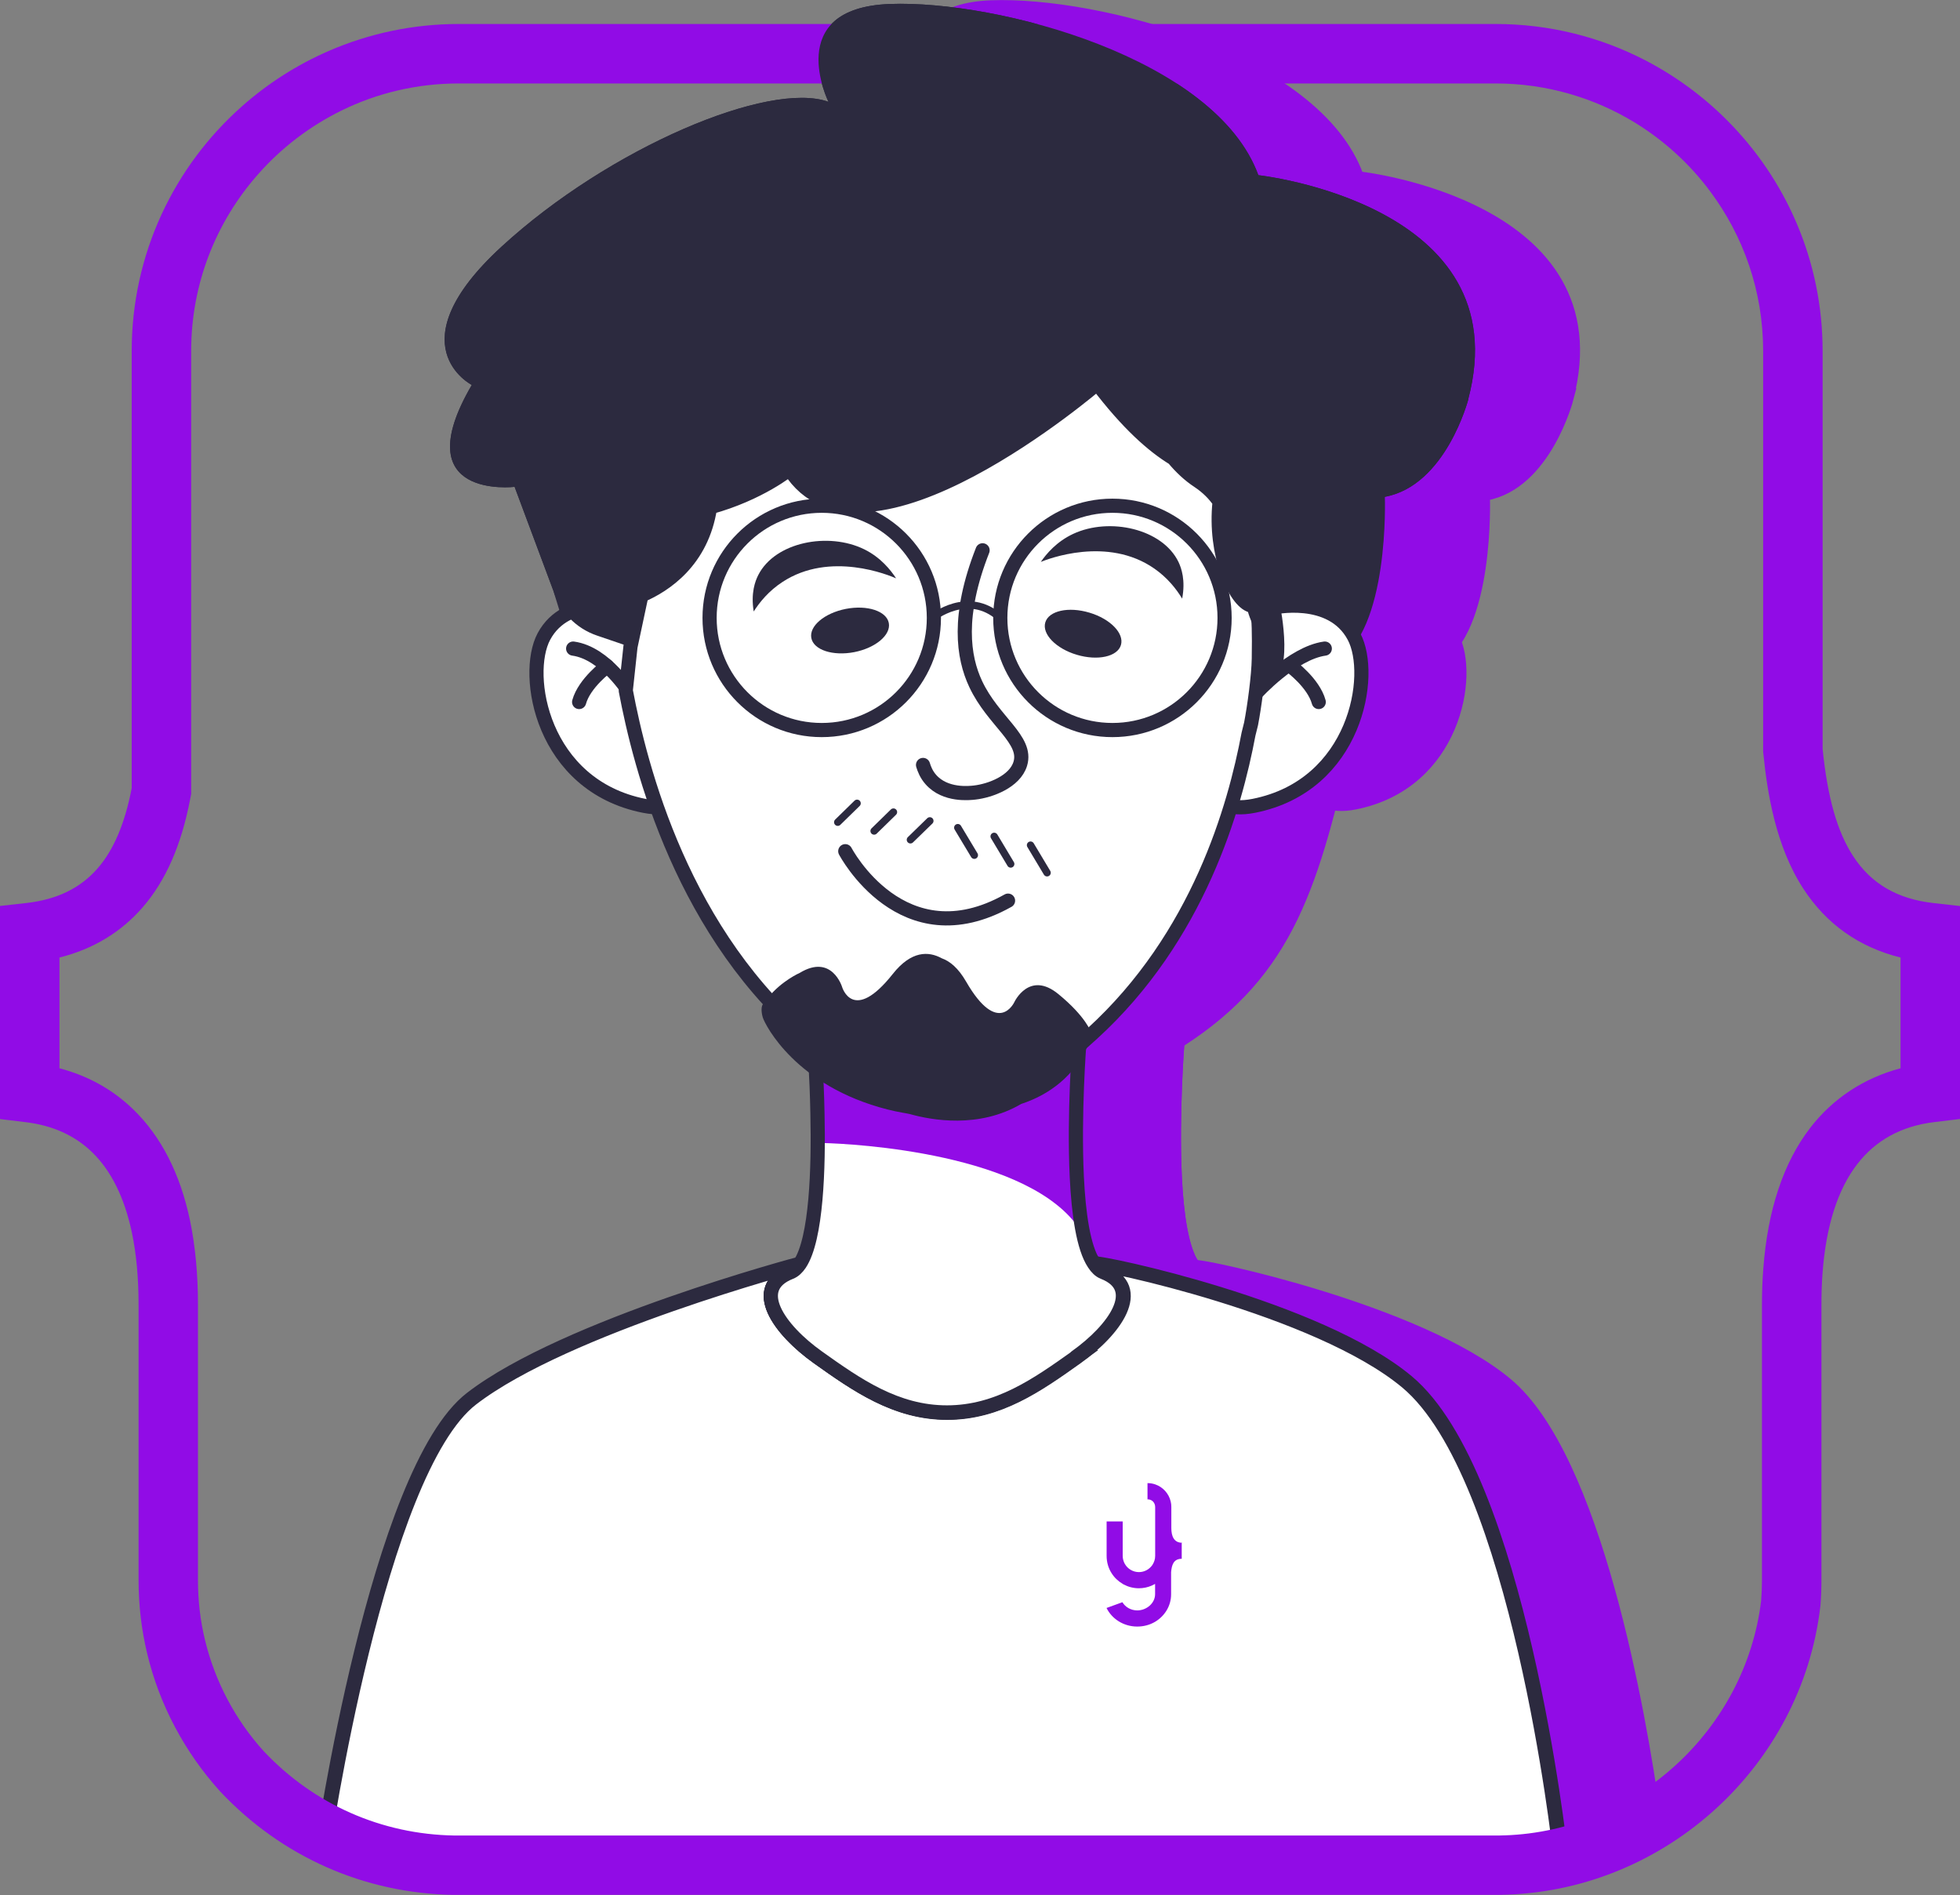
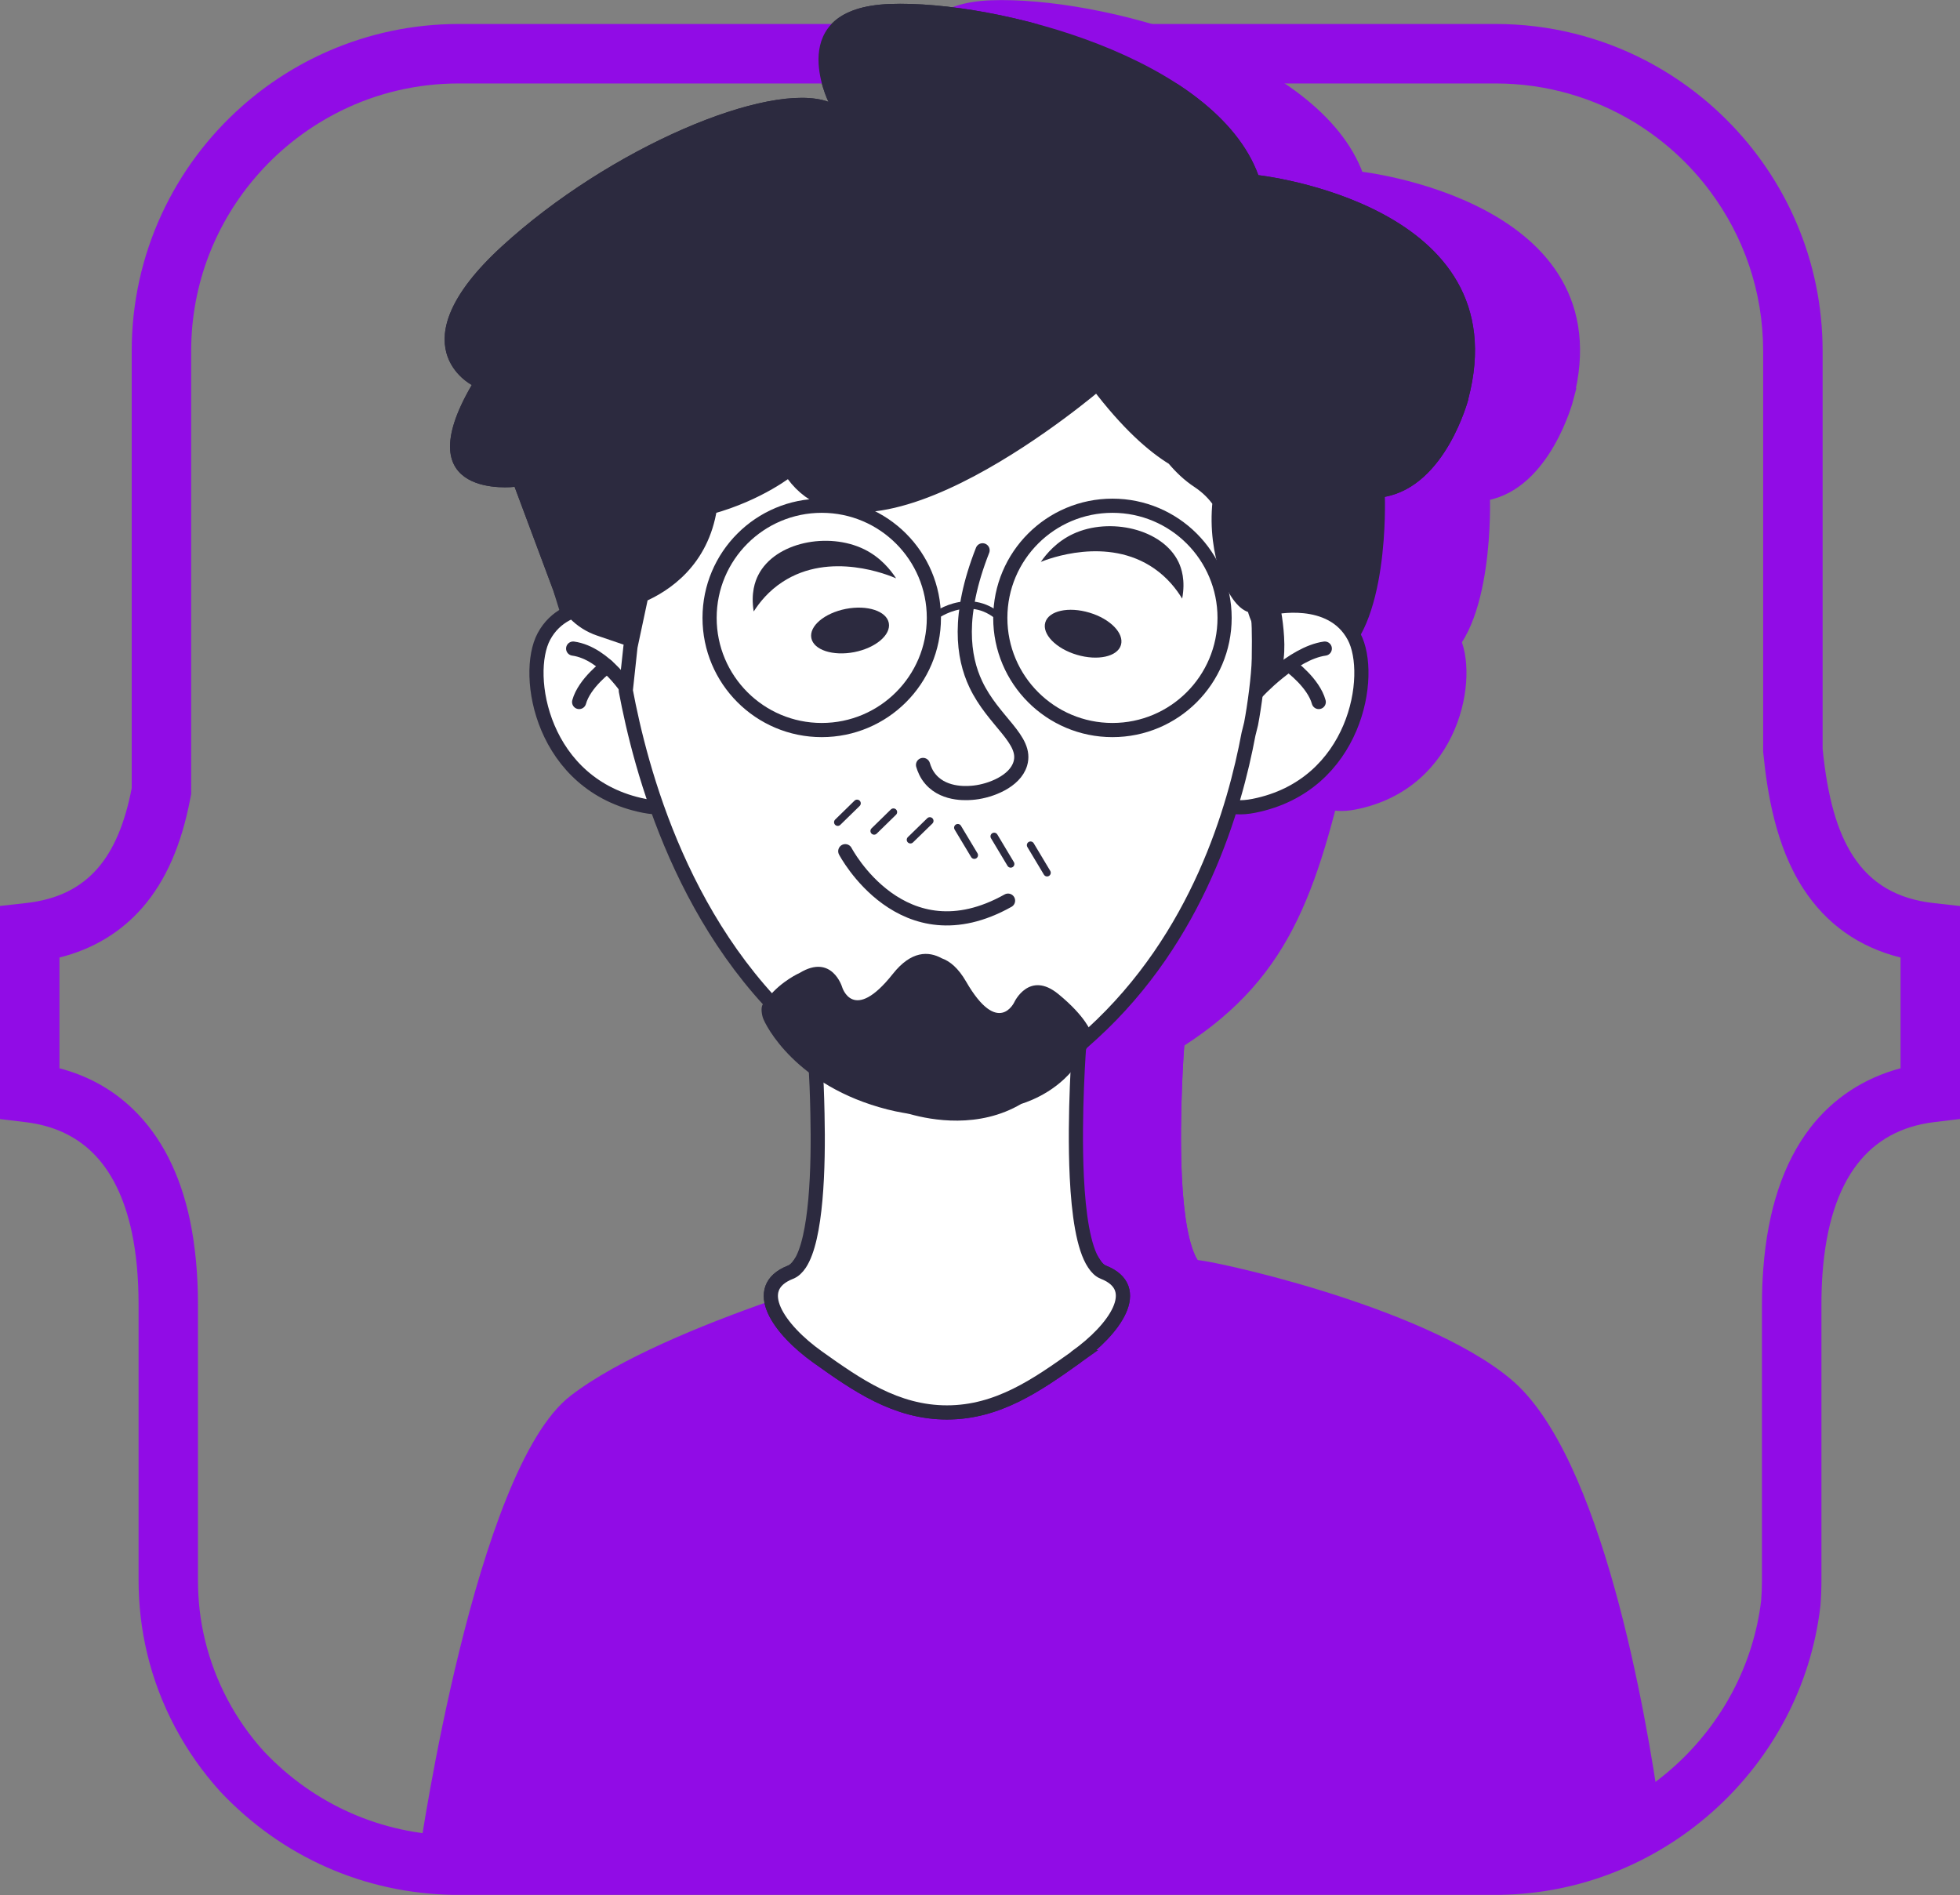
<svg xmlns="http://www.w3.org/2000/svg" id="Livello_2" data-name="Livello 2" viewBox="0 0 265.64 256.82">
  <rect x="0" y="0" width="265.64" height="256.82" fill="#808080" stroke="none" />
  <defs>
    <style>
      .cls-1, .cls-2, .cls-3 {
        fill: #fff;
      }

      .cls-4, .cls-5, .cls-6, .cls-3 {
        stroke-miterlimit: 10;
      }

      .cls-4, .cls-2, .cls-7 {
        stroke-width: 1.92px;
      }

      .cls-4, .cls-2, .cls-7, .cls-3, .cls-8 {
        stroke: #2c2a3f;
      }

      .cls-4, .cls-9 {
        fill: #2c2a3f;
      }

      .cls-5 {
        fill: #9a12cc;
        stroke: #9a12cc;
      }

      .cls-2, .cls-7, .cls-8 {
        stroke-linecap: round;
        stroke-linejoin: round;
      }

      .cls-7, .cls-8 {
        fill: none;
      }

      .cls-6 {
        stroke: #910ce6;
      }

      .cls-6, .cls-10 {
        fill: #910ce6;
      }

      .cls-3 {
        stroke-width: 2px;
      }
    </style>
  </defs>
  <g id="Livello_2-2" data-name="Livello 2">
    <g id="Livello_1-2" data-name="Livello 1-2">
      <g>
        <path class="cls-6" d="M212.75,54.09s-3.04,11.73-11.32,13.24c0,0,.68,18.23-6.64,22.37,0,0-4.61,.29-8.9,.34-2.83,.05-5.53-.02-6.67-.34-2.11-.61-.97-14.49-.21-21.65v-.02c-.7-1.02-1.6-1.96-2.86-2.79-1.26-.83-2.38-1.89-3.38-3.08,0,0,0-.02-.02-.02-2.7-1.65-6.16-4.65-10.32-10.13,0,0-31.83,27.37-41.7,11.6,0,0-4.02,3.3-10.75,5.16-.04,.15-.07,.29-.1,.44-1.23,6.99-6.12,10.16-9.24,11.51l-.39,7.32-1.07-.36-9.04-3.08-1.4-4.53-5.26-14.09s-14.91,1.79-5.8-13.81c0,0-10.54-5.38,4.05-18.76,14.6-13.4,36.27-22.52,44.29-19.61,0,0-6.31-12.7,8.29-13.26,14.62-.55,44.17,7.33,49.97,23.2,0,0,35.48,3.88,28.44,30.38l.02-.02Z" />
        <g>
          <path class="cls-6" d="M98.55,82.37s-8.04-1.87-11.12,3.9c-2.77,5.18-.28,20.19,13.59,22.94,13.86,2.76,5.8-24.03-2.47-26.84Z" />
          <g>
            <path class="cls-6" d="M99.13,93.97s-3.3-5.46-7.71-6.07" />
            <path class="cls-6" d="M96.02,90.29s-3.09,2.27-3.8,4.85" />
          </g>
          <path class="cls-6" d="M186.14,82.37s8.04-1.87,11.11,3.9c2.77,5.18,.28,20.19-13.58,22.94-13.86,2.76-5.8-24.03,2.47-26.84Z" />
          <g>
            <path class="cls-6" d="M183.94,93.97s4.93-5.46,9.34-6.07" />
            <path class="cls-6" d="M188.67,90.29s3.09,2.27,3.79,4.85" />
          </g>
          <path class="cls-6" d="M220.12,250.75H57.42s7.46-51.41,20.24-61.21c12.75-9.81,44.51-18.25,44.51-18.25-.38,.55-.8,.94-1.28,1.14-5.52,2.16-1.55,7.76,3.71,11.51,5.26,3.74,10.58,7.49,17.5,7.49s12.24-3.74,17.5-7.49c5.27-3.74,9.24-9.35,3.73-11.51-.49-.19-.9-.58-1.26-1.16,.83-.24,30.28,5.95,42.34,16,12.24,10.19,18.24,45.34,20.09,58.47,.38,2.65-1.68,5.01-4.35,5.01h0Z" />
          <path class="cls-6" d="M159.58,183.93c-5.26,3.74-10.58,7.49-17.5,7.49s-12.24-3.74-17.5-7.49c-5.26-3.74-9.22-9.35-3.71-11.51,.49-.19,.9-.58,1.28-1.14h39.85l.02-.02c.36,.56,.78,.97,1.26,1.16,5.52,2.16,1.55,7.76-3.73,11.51h.02Z" />
          <path class="cls-6" d="M159.58,183.93c-5.26,3.74-10.58,7.49-17.5,7.49s-12.24-3.74-17.5-7.49c-5.26-3.74-9.22-9.35-3.71-11.51,.49-.19,.9-.58,1.28-1.14,2.25-3.4,2.55-12.98,2.38-20.37-.1-5.31-.44-9.5-.44-9.5h35.93s-.75,9.58-.34,18.11c.24,4.97,.89,9.58,2.33,11.73,.36,.56,.78,.97,1.26,1.16,5.52,2.16,1.55,7.76-3.73,11.51h.02Z" />
          <path class="cls-6" d="M158.99,158.84c-6.75-7.2-29.58-7.86-33.72-7.92v-.02c-.07-3.97-.29-7.34-.39-8.79h.38c5.18,3.1,10.87,4.91,16.84,4.91s11.65-1.81,16.83-4.91h.38c-.16,2.36-.6,9.83-.32,16.74h0Z" />
          <path class="cls-6" d="M159.58,183.93c-5.26,3.74-10.58,7.49-17.5,7.49s-12.24-3.74-17.5-7.49c-5.26-3.74-9.22-9.35-3.71-11.51,.49-.19,.9-.58,1.28-1.14,2.25-3.4,2.55-12.98,2.38-20.37-.1-5.31-.44-9.5-.44-9.5h35.93s-.75,9.58-.34,18.11c.24,4.97,.89,9.58,2.33,11.73,.36,.56,.78,.97,1.26,1.16,5.52,2.16,1.55,7.76-3.73,11.51h.02Z" />
          <path class="cls-6" d="M184.34,89.26c-.04,2.36-.6,6.48-1.05,8.83l-.34,1.41c-4.66,20.16-7.83,32.24-22.91,41.91-2.74,1.76-5.63,3.15-8.63,4.12s-6.12,1.48-9.33,1.48c-6.4,0-12.49-2.08-17.97-5.6-15.08-9.69-25.56-30.19-25.56-47.82l.64-5.94,1.48-6.95h0c3.18-1.37,8.19-4.64,9.3-11.91l.03-.04c6.72-1.85,10.75-5.16,10.75-5.16,9.86,15.78,41.7-11.6,41.7-11.6,4.15,5.48,7.61,8.48,10.32,10.13,.02,0,.02,.02,.02,.02,1,1.19,2.11,2.25,3.38,3.08,1.24,.83,2.16,1.77,2.86,2.79v.02c-.75,7.16,2.11,13.42,4.23,14.03,.85,.24,1.2,0,1.09,7.18Z" />
          <path class="cls-6" d="M134.19,84.43c.31,1.61-1.78,3.38-4.68,3.95-2.9,.56-5.51-.29-5.82-1.91s1.78-3.38,4.68-3.95,5.51,.29,5.82,1.91Z" />
          <path class="cls-6" d="M155.4,84.35c-.47,1.58,1.44,3.55,4.27,4.39s5.51,.26,5.98-1.32-1.44-3.55-4.27-4.39c-2.83-.85-5.51-.26-5.98,1.32Z" />
          <path class="cls-6" d="M146.91,74.58c-3.48,8.85-2.65,14.48-.93,18.13,2.38,5.07,7.04,7.52,6.04,10.8-.73,2.42-4.06,3.66-6.18,3.9-.68,.08-3.99,.46-5.94-1.76-.62-.7-.9-1.45-1.06-1.98" />
        </g>
        <path class="cls-5" d="M128.96,113.58s6.08,19.13,22.28,6.14" />
        <circle class="cls-5" cx="125.09" cy="83.74" r="15.2" />
        <circle class="cls-5" cx="164.49" cy="83.74" r="15.2" />
        <path class="cls-5" d="M140.1,83.74s4.81-3.94,9.19,0" />
        <path class="cls-5" d="M154.77,76.16c.93-.38,9.03-3.55,15.41,.9,1.78,1.24,2.97,2.75,3.77,4.07,.47-2.49-.1-4.12-.49-4.95-2.17-4.52-9.34-6.12-14.27-3.83-2.24,1.04-3.64,2.7-4.41,3.82h0Z" />
        <path class="cls-5" d="M135.18,78.38c-.92-.4-8.94-3.77-15.43,.51-1.81,1.19-3.04,2.68-3.87,3.98-.41-2.5,.2-4.12,.62-4.94,2.27-4.47,9.49-5.88,14.37-3.48,2.21,1.09,3.56,2.78,4.31,3.93h0Z" />
        <path class="cls-9" d="M199.01,54.09s-3.04,11.73-11.32,13.24c0,0,.68,18.23-6.64,22.37,0,0-4.61,.29-8.9,.34-2.83,.05-5.53-.02-6.67-.34-2.11-.61-.97-14.49-.21-21.65v-.02c-.7-1.02-1.6-1.96-2.86-2.79-1.26-.83-2.38-1.89-3.38-3.08,0,0,0-.02-.02-.02-2.7-1.65-6.16-4.65-10.32-10.13,0,0-31.83,27.37-41.7,11.6,0,0-4.02,3.3-10.75,5.16-.04,.15-.07,.29-.1,.44-1.23,6.99-6.12,10.16-9.24,11.51l-.39,7.32-1.07-.36-9.04-3.08-1.4-4.53-5.26-14.09s-14.91,1.79-5.8-13.81c0,0-10.54-5.38,4.05-18.76,14.6-13.4,36.27-22.52,44.29-19.61,0,0-6.31-12.7,8.29-13.26,14.62-.55,44.17,7.33,49.97,23.2,0,0,35.48,3.88,28.44,30.38l.02-.02Z" />
        <g>
          <path class="cls-2" d="M84.83,82.37s-8.04-1.87-11.12,3.9c-2.77,5.18-.28,20.19,13.59,22.94,13.86,2.76,5.8-24.03-2.47-26.84Z" />
          <g>
            <path class="cls-7" d="M85.39,93.97s-3.3-5.46-7.71-6.07" />
            <path class="cls-7" d="M82.29,90.29s-3.09,2.27-3.8,4.85" />
          </g>
          <path class="cls-2" d="M172.4,82.37s8.04-1.87,11.11,3.9c2.77,5.18,.28,20.19-13.58,22.94-13.86,2.76-5.8-24.03,2.47-26.84Z" />
          <g>
            <path class="cls-7" d="M170.21,93.97s4.93-5.46,9.34-6.07" />
            <path class="cls-7" d="M174.94,90.29s3.09,2.27,3.79,4.85" />
          </g>
-           <path class="cls-3" d="M211.39,250.75H43.69s7.46-51.41,20.24-61.21c12.75-9.81,44.51-18.25,44.51-18.25-.38,.55-.8,.94-1.28,1.14-5.52,2.16-1.55,7.76,3.71,11.51,5.26,3.74,10.58,7.49,17.5,7.49s12.24-3.74,17.5-7.49c5.27-3.74,9.24-9.35,3.73-11.51-.49-.19-.9-.58-1.26-1.16,.83-.24,30.28,5.95,42.34,16,15.15,12.62,20.75,63.48,20.75,63.48h-.02Z" />
          <path class="cls-4" d="M145.84,183.93c-5.26,3.74-10.58,7.49-17.5,7.49s-12.24-3.74-17.5-7.49c-5.26-3.74-9.22-9.35-3.71-11.51,.49-.19,.9-.58,1.28-1.14h39.85l.02-.02c.36,.56,.78,.97,1.26,1.16,5.52,2.16,1.55,7.76-3.73,11.51h.02Z" />
          <path class="cls-1" d="M145.84,183.93c-5.26,3.74-10.58,7.49-17.5,7.49s-12.24-3.74-17.5-7.49c-5.26-3.74-9.22-9.35-3.71-11.51,.49-.19,.9-.58,1.28-1.14,2.25-3.4,2.55-12.98,2.38-20.37-.1-5.31-.44-9.5-.44-9.5h35.93s-.75,9.58-.34,18.11c.24,4.97,.89,9.58,2.33,11.73,.36,.56,.78,.97,1.26,1.16,5.52,2.16,1.55,7.76-3.73,11.51h.02Z" />
-           <path class="cls-10" d="M146.42,166.73c-6.75-10.46-30.74-11.73-34.89-11.82v-.03c-.07-5.76-.29-10.66-.39-12.77h.38c5.18,4.5,10.87,7.12,16.84,7.12s11.65-2.62,16.83-7.12h.38c-.16,3.42,.57,14.59,.84,24.62Z" />
          <path class="cls-7" d="M145.84,183.93c-5.26,3.74-10.58,7.49-17.5,7.49s-12.24-3.74-17.5-7.49c-5.26-3.74-9.22-9.35-3.71-11.51,.49-.19,.9-.58,1.28-1.14,2.25-3.4,2.55-12.98,2.38-20.37-.1-5.31-.44-9.5-.44-9.5h35.93s-.75,9.58-.34,18.11c.24,4.97,.89,9.58,2.33,11.73,.36,.56,.78,.97,1.26,1.16,5.52,2.16,1.55,7.76-3.73,11.51h.02Z" />
          <path class="cls-2" d="M170.61,89.26c-.04,2.36-.6,6.48-1.05,8.83l-.35,1.41c-1.85,9.87-6.78,27.47-21.22,40.62-4.39,3.99-10.26,9.19-18.58,9.46-1.74,.05-8.92,.06-19.04-8.18-17.87-14.55-23.62-37.52-25.56-47.82l.64-5.94,1.48-6.95c3.18-1.37,8.19-4.64,9.3-11.91,0,0,.02-.02,.03-.04,6.72-1.85,10.75-5.16,10.75-5.16,9.86,15.78,41.7-11.6,41.7-11.6,4.15,5.48,7.61,8.48,10.32,10.13,.02,0,.02,.02,.02,.02,1,1.19,2.11,2.25,3.38,3.08,1.24,.83,2.16,1.77,2.86,2.79v.02c-.75,7.16,2.11,13.42,4.23,14.03,.85,.24,1.2,0,1.09,7.18h0Z" />
          <path class="cls-9" d="M120.46,84.43c.31,1.61-1.78,3.38-4.68,3.95-2.9,.56-5.51-.29-5.82-1.91s1.78-3.38,4.68-3.95c2.9-.56,5.51,.29,5.82,1.91Z" />
          <path class="cls-9" d="M141.67,84.35c-.47,1.58,1.44,3.55,4.27,4.39s5.51,.26,5.98-1.32-1.44-3.55-4.27-4.39c-2.83-.85-5.51-.26-5.98,1.32Z" />
          <path class="cls-7" d="M133.17,74.58c-3.48,8.85-2.65,14.48-.93,18.13,2.38,5.07,7.04,7.52,6.04,10.8-.73,2.42-4.06,3.66-6.18,3.9-.68,.08-3.99,.46-5.94-1.76-.62-.7-.9-1.45-1.06-1.98" />
        </g>
        <path class="cls-2" d="M114.56,115.36s7.71,14.75,22.06,6.7" />
        <circle class="cls-7" cx="111.37" cy="83.74" r="15.2" />
        <circle class="cls-7" cx="150.77" cy="83.74" r="15.2" />
        <path class="cls-8" d="M126.36,83.74s4.81-3.94,9.19,0" />
        <path class="cls-9" d="M141.04,76.16c.93-.38,9.03-3.55,15.41,.9,1.78,1.24,2.97,2.75,3.77,4.07,.47-2.49-.1-4.12-.49-4.95-2.17-4.52-9.34-6.12-14.27-3.83-2.24,1.04-3.64,2.7-4.41,3.82h0Z" />
        <path class="cls-9" d="M121.45,78.38c-.92-.4-8.94-3.77-15.43,.51-1.81,1.19-3.04,2.68-3.87,3.98-.41-2.5,.2-4.12,.62-4.94,2.27-4.47,9.49-5.88,14.37-3.48,2.21,1.09,3.56,2.78,4.31,3.93h0Z" />
        <line class="cls-8" x1="116.16" y1="108.87" x2="113.54" y2="111.43" />
        <line class="cls-8" x1="121.09" y1="110.06" x2="118.47" y2="112.62" />
        <line class="cls-8" x1="126.02" y1="111.25" x2="123.39" y2="113.81" />
        <line class="cls-8" x1="139.67" y1="114.54" x2="141.91" y2="118.28" />
        <line class="cls-8" x1="134.74" y1="113.35" x2="136.98" y2="117.09" />
        <line class="cls-8" x1="129.81" y1="112.17" x2="132.05" y2="115.9" />
        <path class="cls-9" d="M138.42,149.6c-5.75,3.4-12.21,2.2-15.09,1.39-.4-.11-1.54-.24-3.05-.63-12.39-3.15-16.57-11.42-16.9-12.47-.07-.22-.34-1.29,.01-1.78,.03-.04,.22-.29,.44-.57,0,0,.15-.19,.28-.35,1.83-2.27,4.28-3.34,4.28-3.34,4.36-2.64,5.74,1.91,5.74,1.91,0,0,1.48,5.06,6.89-1.79,2.49-3.13,4.82-3.08,6.61-2.1,1.11,.39,2.25,1.33,3.3,3.15,4.36,7.56,6.55,2.78,6.55,2.78,0,0,2.02-4.32,5.97-1.07,3.71,3.04,4.44,5.14,4.51,5.4,.02,0,.02,.02,.02,.02-.31,1.05-.81,2.3-1.64,3.57-2.52,3.89-6.36,5.38-7.93,5.89Z" />
      </g>
-       <path class="cls-10" d="M160.16,209.12v2.14h-.14c-.97,.07-1.22,.84-1.3,1.81v3c0,1.58-.88,2.96-2.18,3.73-.7,.41-1.52,.64-2.41,.64-1.84,0-3.43-1.03-4.16-2.52l2.15-.78c.39,.66,1.15,1.11,2.01,1.11,1.27,0,2.42-.98,2.42-2.2v-1.39c-.14,.08-.3,.16-.46,.23-.53,.23-1.12,.36-1.74,.36-.74,0-1.45-.19-2.07-.52-.04-.03-.09-.05-.13-.08-.61-.36-1.13-.85-1.5-1.45-.43-.67-.67-1.48-.67-2.34v-4.67h2.18v4.67c0,.4,.11,.78,.3,1.11,.38,.65,1.09,1.09,1.9,1.09,.75,0,1.41-.38,1.81-.95,.24-.36,.39-.78,.39-1.24v-6.63c0-.3-.12-.6-.35-.8-.18-.15-.41-.24-.67-.24h-.02v-2.2c.37,0,.72,.06,1.04,.17,1.04,.35,1.84,1.23,2.1,2.3,.06,.24,.09,.49,.09,.75v2.88c0,1.09,.36,1.98,1.45,1.98v.02Z" />
      <path class="cls-10" d="M265.64,151.67v-28.88l-3.58-.4c-4.91-.55-8.47-2.62-10.9-6.36-2.15-3.29-3.47-7.91-4.14-14.53V47.56c0-12.23-4.98-23.32-13.03-31.34-3.2-3.2-6.89-5.9-10.93-8.01-6.1-3.17-13.03-4.96-20.37-4.96H62.19c-6.25,0-12.2,1.3-17.6,3.64-4.32,1.87-8.3,4.42-11.78,7.5-9.18,8.12-14.96,19.98-14.96,33.16v59.27c-.93,4.8-2.44,8.35-4.6,10.84-2.35,2.71-5.52,4.25-9.67,4.72l-3.58,.4v28.88l3.54,.43c3.6,.44,6.6,1.8,8.92,4.04,2.61,2.52,4.42,6.2,5.42,10.94,.6,2.86,.9,6.12,.9,9.72v37.34c0,3.38,.39,6.74,1.17,9.98,1.66,6.94,5.1,13.4,9.92,18.71,8.33,8.84,19.52,13.78,31.58,13.98H202.69c.5,0,1,0,1.5-.03h.1c21.62-.77,39.85-17.51,42.41-38.96l.02-.14c.1-1.16,.14-2.36,.14-3.55v-37.34c0-1.48,.05-2.91,.15-4.24,.47-6.38,2.06-11.35,4.71-14.78,2.49-3.23,5.98-5.14,10.38-5.68l3.54-.43h0Zm-8.06-6.89c-4.96,1.32-9.15,4.07-12.24,8.07-3.63,4.71-5.77,11.14-6.36,19.11-.12,1.53-.18,3.16-.18,4.84v37.34c0,.94-.04,1.89-.11,2.8-2.14,17.54-17.08,31.21-34.77,31.8h-.11c-.38,.02-.75,.02-1.13,.02H61.58c-9.86-.16-19.02-4.21-25.8-11.39-3.87-4.25-6.65-9.5-8-15.12-.64-2.63-.95-5.35-.95-8.1v-37.34c0-4.15-.37-7.99-1.07-11.37-1.33-6.36-3.92-11.43-7.7-15.09-2.78-2.69-6.14-4.56-10-5.57v-15.01c4.55-1.14,8.34-3.42,11.28-6.81,3.13-3.61,5.24-8.42,6.44-14.69l.13-.67V47.56c0-9.15,3.4-17.51,9.03-23.9,3.15-3.59,7.01-6.55,11.35-8.68,4.8-2.36,10.2-3.67,15.9-3.67H202.69c6.89,0,13.34,1.93,18.83,5.27,3.99,2.44,7.49,5.62,10.27,9.37,4.5,6.04,7.17,13.51,7.17,21.61v54.34l.04,.35c.51,5.03,1.62,12.38,5.4,18.18,3.13,4.82,7.56,7.94,13.18,9.34v15.02h0Z" />
    </g>
    <g id="Livello_2-2" data-name="Livello 2-2">
      <path class="cls-9" d="M199.01,54.09s-3.04,11.73-11.32,13.24c0,0-6.91,10.51-14.22,14.65,0,0,2.27,10.67-2.02,10.74-2.83,.05,.3-6.95-.84-7.26-2.11-.61-2.92-12.17-5.33-17.4v-.02c-.7-1.02-1.6-1.96-2.86-2.79-1.26-.83-2.38-1.89-3.38-3.08,0,0,0-.02-.02-.02-2.7-1.65-6.16-4.65-10.32-10.13,0,0-31.83,27.37-41.7,11.6,0,0-4.02,3.3-10.75,5.16l-.03,.04c-1.11,7.27-6.12,10.54-9.3,11.91l-1.48,6.95h0l-4.54-1.55c-2.82-.96-5.01-3.21-5.89-6.06h0l-5.26-14.09s-14.91,1.79-5.8-13.81c0,0-10.54-5.38,4.05-18.76,14.6-13.4,36.27-22.52,44.29-19.61,0,0-6.31-12.7,8.29-13.26,14.62-.55,44.17,7.33,49.97,23.2,0,0,35.48,3.88,28.44,30.38l.02-.02Z" />
    </g>
  </g>
</svg>